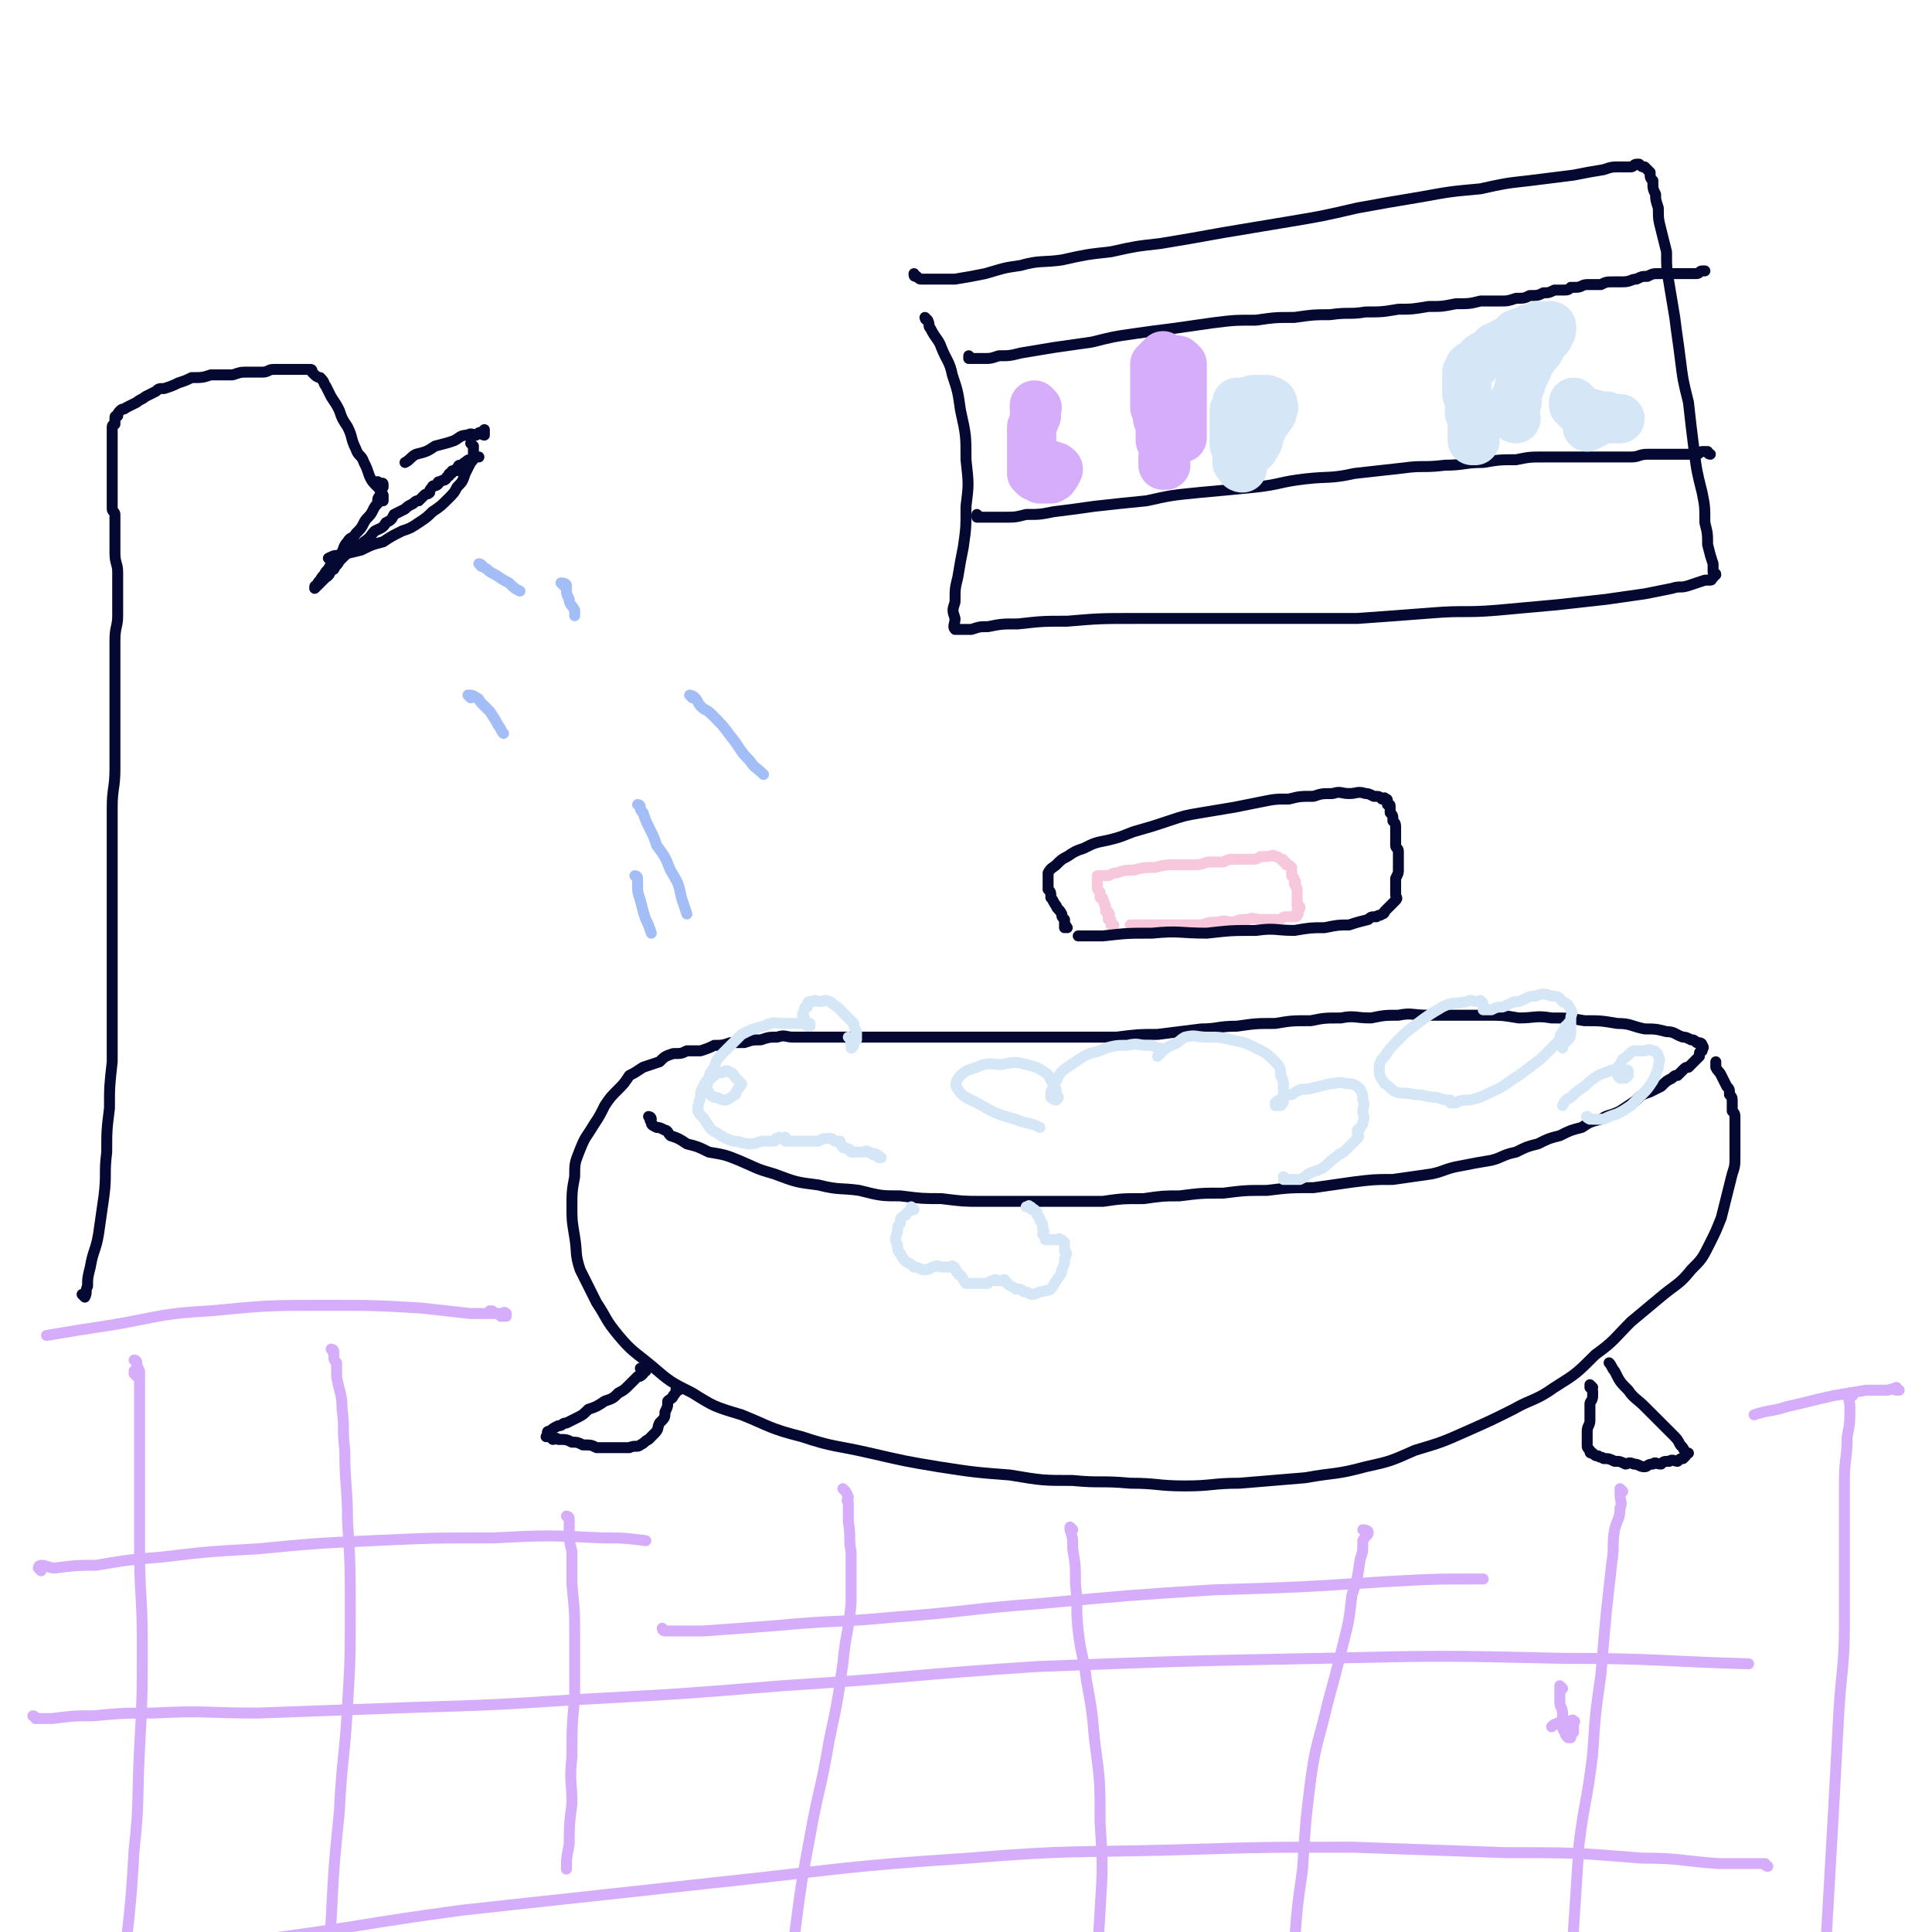
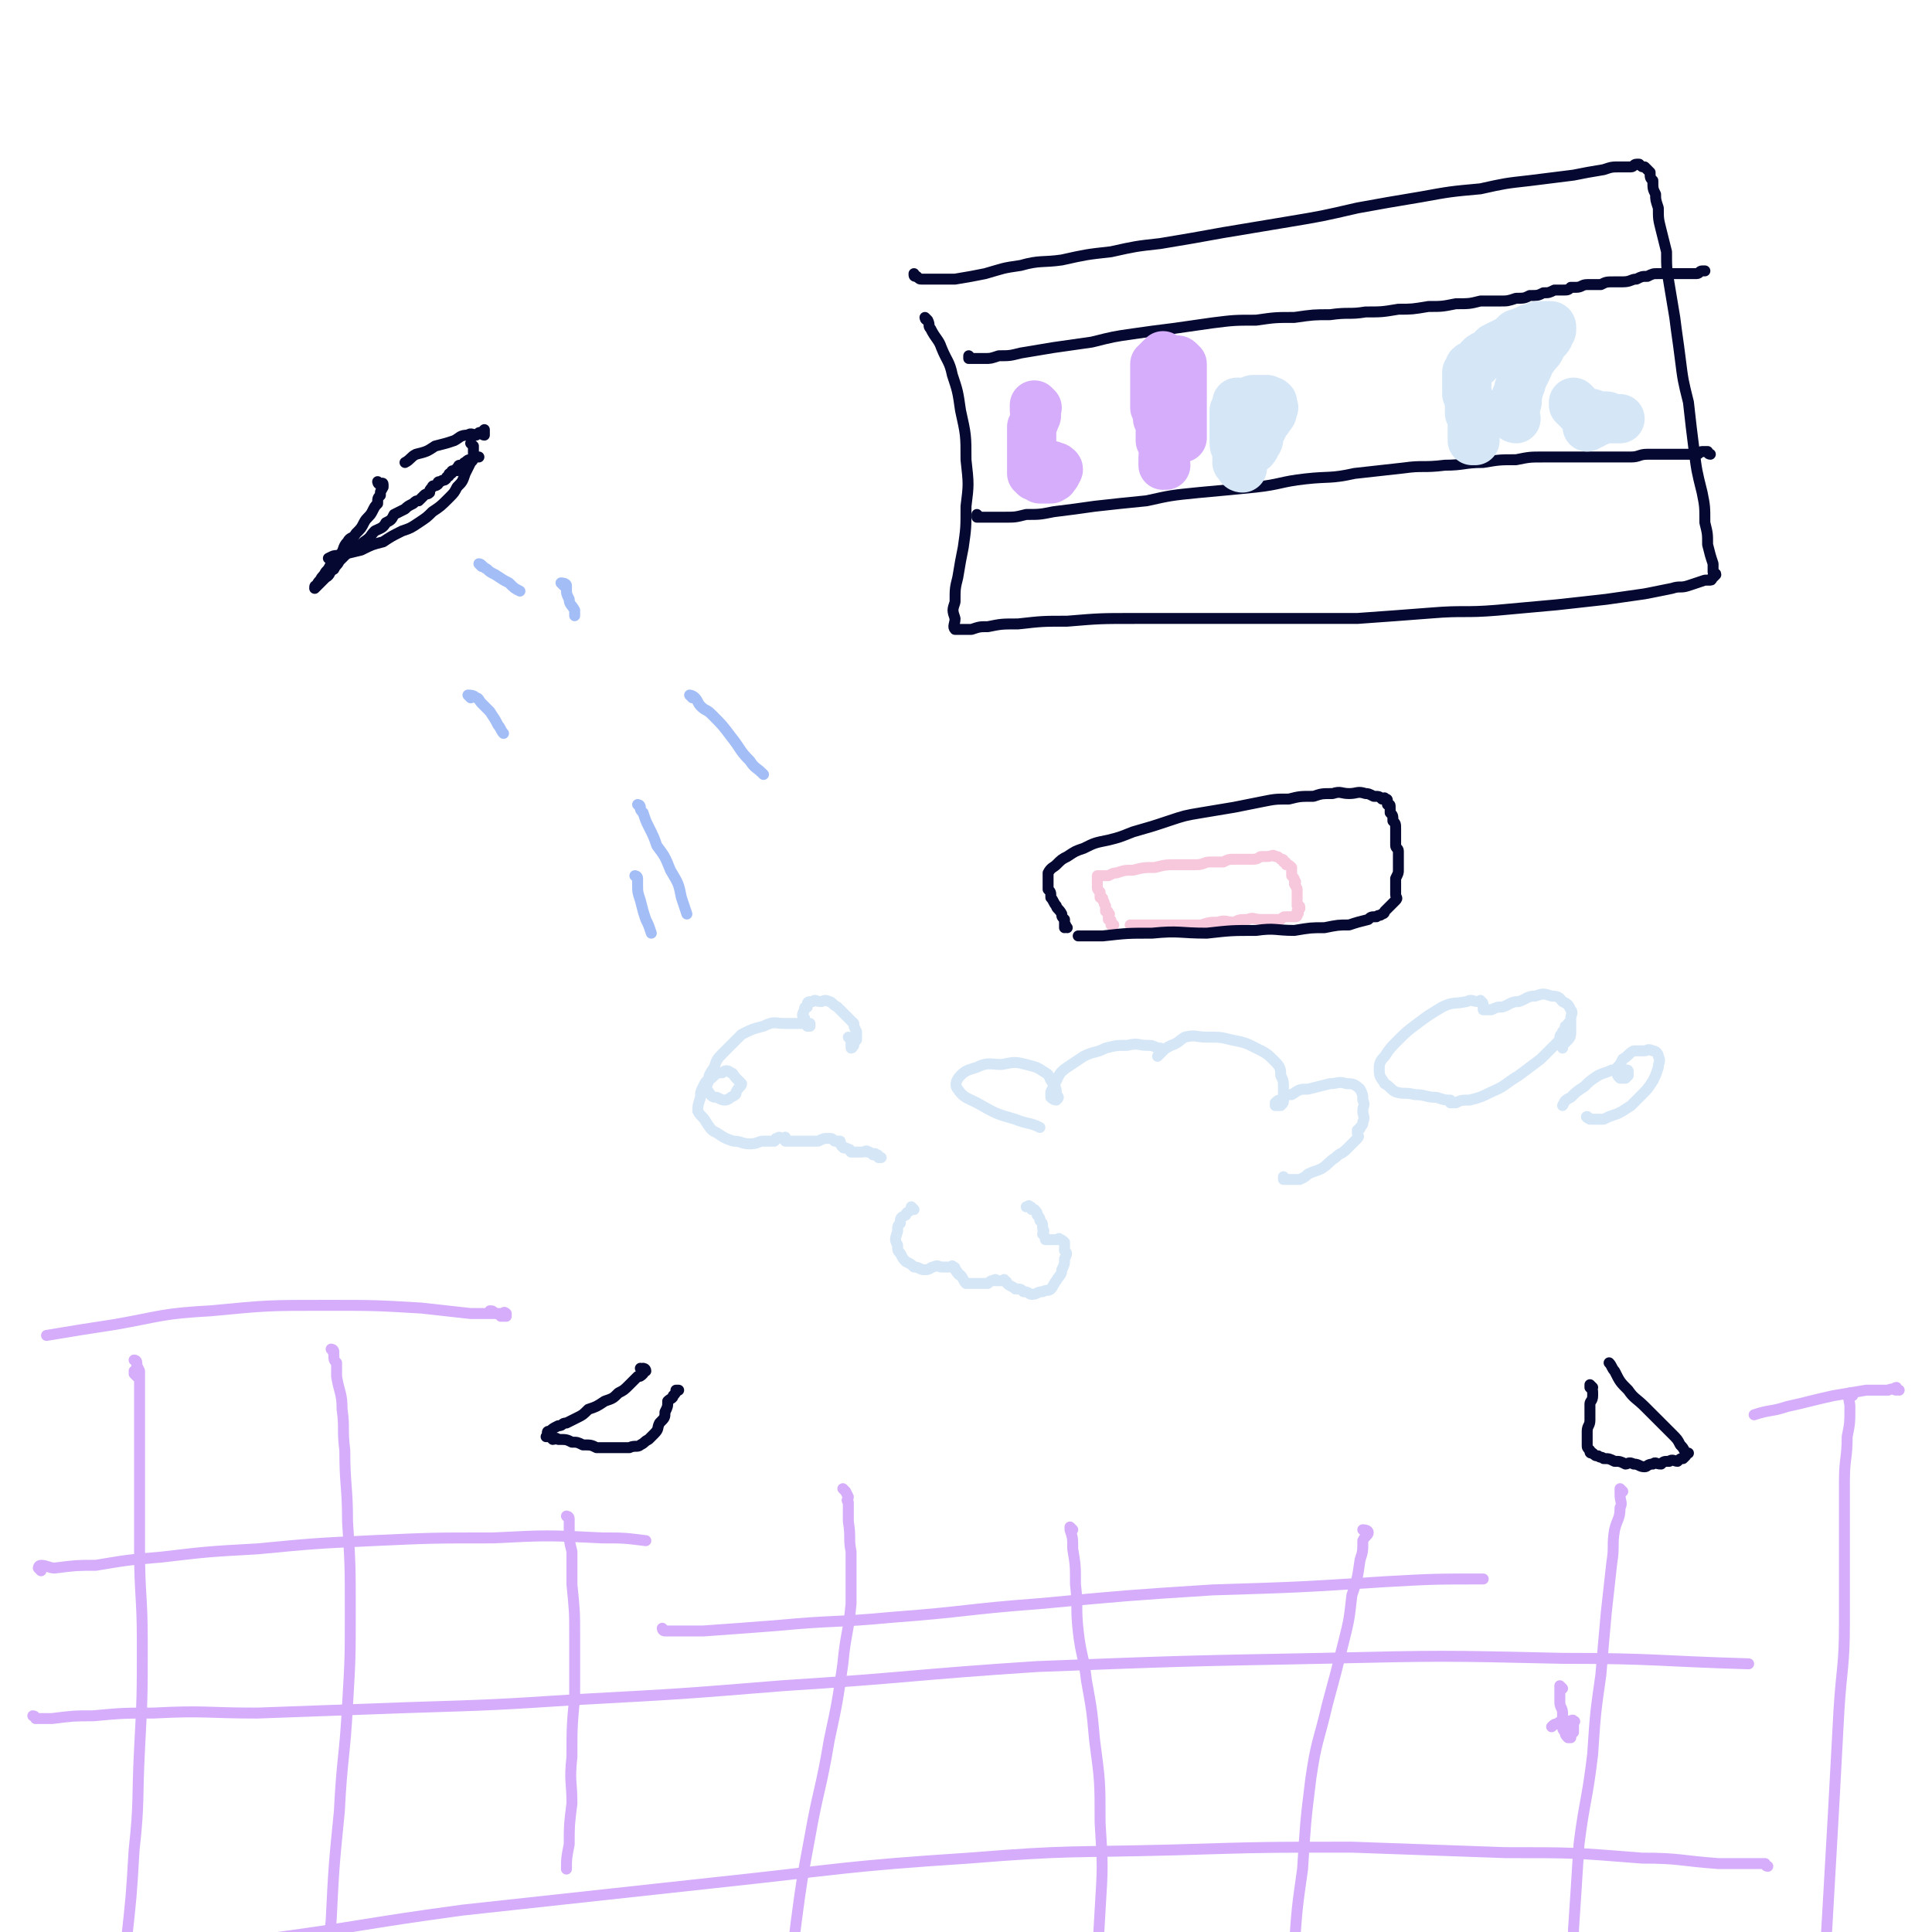
<svg xmlns="http://www.w3.org/2000/svg" viewBox="0 0 706 706" version="1.1">
  <g fill="none" stroke="#050831" stroke-width="4" stroke-linecap="round" stroke-linejoin="round">
-     <path d="M31,474c0,0 0,-1 -1,-1 0,0 1,1 1,1 1,-2 0,-2 1,-4 0,-3 0,-3 1,-7 1,-6 2,-6 3,-12 1,-7 1,-7 2,-14 1,-8 0,-8 1,-16 0,-8 0,-8 1,-16 0,-8 0,-8 1,-17 0,-8 0,-8 0,-17 0,-8 0,-8 0,-17 0,-8 0,-8 0,-16 0,-8 0,-8 0,-15 0,-8 0,-8 0,-15 0,-7 0,-7 0,-13 0,-7 1,-7 1,-14 0,-7 0,-7 0,-13 0,-6 0,-6 0,-12 0,-6 0,-6 0,-13 0,-5 0,-5 0,-9 0,-5 1,-5 1,-9 0,-4 0,-5 0,-9 0,-3 0,-3 0,-7 0,-3 -1,-3 -1,-7 0,-2 0,-2 0,-5 0,-1 0,-1 0,-3 0,-1 0,-1 0,-3 0,0 0,0 0,-1 0,-1 0,-1 0,-2 0,-1 -1,-1 -1,-2 0,-1 0,-1 0,-2 0,-1 0,-1 0,-3 0,-1 0,-1 0,-2 0,-1 0,-1 0,-3 0,-1 0,-1 0,-2 0,-2 0,-2 0,-3 0,-1 0,-1 0,-3 0,-1 0,-1 0,-2 0,-1 0,-1 0,-2 0,-1 0,-1 0,-2 0,-1 0,-1 0,-2 0,-1 0,-1 0,-2 0,0 0,0 0,-1 0,-1 0,-1 0,-1 0,-1 1,-1 1,-1 0,-1 0,-1 0,-1 0,-1 0,-1 0,-1 0,-1 0,-1 1,-1 0,-1 0,-1 1,-2 1,-1 1,0 2,-1 2,-1 2,-1 4,-2 1,-1 2,-1 3,-2 2,-1 2,-1 4,-2 1,-1 1,-1 3,-1 3,-1 3,-1 5,-2 3,-1 3,-1 5,-2 4,0 4,0 7,-1 4,0 4,0 8,0 3,-1 3,-1 5,-1 3,0 3,0 6,0 2,0 2,-1 4,-1 2,0 2,0 4,0 2,0 2,0 3,0 2,0 2,0 3,0 1,0 1,0 1,0 1,0 1,0 1,0 1,0 1,0 1,0 1,0 1,0 1,1 1,1 1,1 1,1 1,1 2,1 2,1 2,2 1,2 2,3 1,2 1,2 2,4 2,3 2,3 3,5 1,3 1,3 3,6 2,4 1,4 3,8 1,3 2,2 3,5 1,2 1,2 2,5 1,2 1,2 3,4 1,1 1,1 2,3 0,1 0,1 0,2 " />
    <path d="M139,177c0,0 -1,-1 -1,-1 0,0 0,1 1,1 0,0 1,-1 1,0 0,0 0,1 0,1 -1,2 -1,1 -1,3 -1,1 -1,1 -1,3 -1,1 -1,1 -2,3 -1,2 -2,2 -3,4 -1,2 -1,2 -3,4 -1,2 -2,1 -3,3 -2,2 -1,3 -3,5 -1,2 -2,1 -3,3 -1,2 -1,2 -2,3 -1,2 -1,1 -2,3 -1,1 -1,1 -1,2 -1,0 -1,0 -1,1 0,0 0,0 0,0 0,0 0,0 0,0 1,-1 1,-1 2,-2 1,-1 1,-1 2,-2 2,-1 1,-2 3,-3 1,-2 1,-1 2,-3 2,-2 2,-2 4,-4 3,-2 3,-1 5,-3 3,-2 2,-2 4,-4 2,-1 3,-1 4,-3 2,-1 2,-1 3,-3 2,-1 2,-1 4,-2 1,-1 1,-1 3,-2 1,-1 1,-1 2,-1 1,-1 1,-1 2,-2 1,-1 1,0 2,-1 0,-1 0,-1 1,-2 0,-1 1,0 2,-1 0,-1 0,-1 1,-1 1,-1 1,0 2,-1 0,0 0,-1 1,-1 0,-1 0,-1 1,-1 0,-1 0,-1 1,-1 0,0 0,0 1,0 0,0 0,-1 0,-1 0,0 0,0 1,0 0,0 -1,-1 0,-1 0,0 1,0 1,0 1,0 0,-1 1,-1 1,-1 1,-1 2,-1 1,-1 1,-1 2,-1 0,0 0,0 1,0 " />
    <path d="M177,159c0,0 -1,-1 -1,-1 0,0 0,1 1,1 0,0 0,0 0,0 0,0 -1,-1 -1,-1 0,0 0,1 1,1 0,0 0,0 0,0 0,0 -1,-1 -1,-1 0,0 1,1 1,1 0,-1 0,-1 0,-2 0,0 0,0 0,0 -1,1 -1,1 -1,1 -1,0 -1,0 -2,1 -1,0 -2,-1 -3,0 -3,0 -3,1 -5,2 -3,1 -3,1 -7,2 -3,2 -3,2 -7,3 -2,1 -2,2 -4,3 " />
    <path d="M173,163c0,0 -1,-1 -1,-1 0,0 1,1 1,1 0,0 0,0 0,0 0,0 0,0 0,1 0,0 0,0 0,0 0,0 0,0 0,1 0,1 0,1 0,1 0,2 0,2 -1,3 -1,2 -1,2 -2,4 -1,3 -1,3 -3,5 -1,2 -1,2 -3,4 -3,3 -3,3 -6,5 -2,2 -2,2 -5,4 -3,2 -3,2 -6,3 -4,2 -4,2 -7,4 -4,1 -4,1 -8,3 -4,1 -4,1 -9,2 -1,0 -1,0 -3,1 " />
-     <path d="M238,409c0,0 -1,-1 -1,-1 0,0 1,0 1,1 0,0 -1,0 0,1 0,1 0,1 2,2 1,0 1,0 3,1 1,0 1,1 2,2 3,1 3,1 6,3 4,1 4,1 8,3 6,1 6,1 11,3 7,3 6,3 13,5 8,3 8,3 16,4 8,2 8,1 15,2 8,2 8,2 15,2 8,1 8,1 15,1 8,1 8,1 15,1 8,0 8,0 16,0 7,0 7,0 14,0 7,0 7,0 14,0 7,-1 7,-1 15,-1 7,-1 7,-1 13,-1 8,-1 8,-1 16,-1 8,-1 8,-1 16,-1 8,-1 9,-1 17,-1 7,-1 7,-1 14,-2 8,-1 8,-1 15,-1 7,-1 7,-1 14,-2 5,-1 5,-2 11,-3 5,-1 5,-1 11,-2 4,-1 4,-2 9,-3 4,-2 4,-2 8,-3 4,-2 4,-2 8,-3 4,-2 4,-2 8,-3 3,-2 3,-2 7,-3 3,-2 3,-1 7,-3 3,-2 3,-2 6,-4 2,-2 2,-2 5,-3 2,-1 2,-1 4,-2 2,-2 2,-2 4,-3 1,-1 1,-1 2,-1 1,-1 1,-1 2,-2 1,-1 1,-1 2,-1 1,-1 1,-1 2,-2 1,-1 1,-1 2,-2 0,0 0,-1 0,-1 0,-1 1,-1 1,-1 0,-1 1,-1 0,-2 0,-1 -1,-1 -2,-1 -1,-1 -1,-1 -2,-1 -2,-1 -2,-1 -3,-1 -3,-1 -3,-2 -6,-2 -4,-1 -4,-1 -8,-1 -5,-1 -5,-2 -10,-2 -6,-1 -6,-1 -12,-1 -6,-1 -6,-1 -12,-1 -6,-1 -6,0 -12,0 -6,-1 -6,-1 -11,-1 -6,0 -6,0 -11,0 -6,0 -6,0 -11,0 -6,0 -6,-1 -11,0 -5,0 -5,0 -10,1 -6,0 -6,-1 -11,0 -6,0 -6,0 -11,1 -7,0 -7,0 -13,1 -7,0 -7,0 -14,1 -7,0 -7,1 -13,1 -8,1 -8,1 -16,2 -7,0 -7,0 -15,1 -7,0 -7,0 -15,0 -7,0 -7,0 -14,0 -6,0 -6,0 -12,0 -5,0 -5,0 -11,0 -5,0 -5,0 -10,0 -5,0 -5,0 -10,0 -4,0 -4,0 -9,0 -4,0 -4,0 -8,0 -4,0 -4,0 -8,0 -3,0 -3,0 -7,0 -3,0 -3,0 -7,0 -3,0 -3,0 -7,0 -3,0 -3,-1 -6,0 -3,0 -3,0 -6,1 -3,0 -3,0 -6,1 -3,0 -3,0 -5,0 -3,1 -3,1 -6,1 -2,1 -2,1 -5,2 -2,0 -2,0 -5,0 -2,1 -2,1 -5,1 -3,1 -3,1 -5,3 -3,1 -3,1 -6,2 -3,2 -3,2 -5,3 -2,3 -2,3 -4,5 -3,3 -3,3 -5,6 -2,4 -2,4 -4,7 -3,5 -3,4 -5,9 -2,5 -2,5 -2,10 -1,5 -1,6 -1,11 0,5 0,5 1,11 1,6 0,6 2,12 3,6 3,6 6,12 4,6 3,6 8,12 5,6 6,6 12,11 7,6 7,6 15,10 8,5 8,5 18,8 10,4 10,5 22,8 12,4 12,3 25,6 13,3 13,3 25,5 13,2 13,2 26,3 12,2 12,2 23,2 10,1 10,0 21,1 10,0 10,1 20,1 10,0 10,-1 20,-1 12,-1 12,-1 24,-2 11,-2 11,-1 22,-4 9,-2 9,-2 18,-6 10,-3 10,-3 19,-7 9,-4 9,-4 17,-8 7,-4 8,-3 15,-8 8,-5 8,-5 15,-12 7,-5 7,-6 13,-12 6,-5 6,-5 12,-10 5,-4 6,-4 10,-9 4,-4 4,-4 7,-10 2,-4 2,-4 4,-9 1,-4 1,-4 2,-8 1,-4 1,-4 2,-8 1,-3 1,-3 1,-7 0,-3 0,-3 0,-6 0,-2 0,-2 0,-4 0,-2 0,-2 0,-3 0,-2 0,-2 -1,-3 0,-1 0,-2 0,-3 0,-2 0,-2 -1,-3 0,-2 0,-2 -1,-3 -1,-2 -1,-2 -2,-4 -1,-2 -1,-1 -2,-3 0,-1 0,-1 0,-2 " />
    <path d="M235,501c0,0 -1,-1 -1,-1 0,0 1,0 2,1 0,0 0,0 0,0 0,0 -1,-1 -1,-1 0,0 1,0 1,1 -1,0 -1,0 -1,1 -1,1 -1,1 -2,1 -2,2 -2,2 -3,3 -2,2 -2,2 -4,3 -2,2 -2,2 -5,3 -3,2 -3,2 -6,3 -2,2 -2,2 -4,3 -2,1 -2,1 -4,2 -2,0 -1,1 -3,1 -2,1 -2,1 -3,2 -1,0 -1,0 -1,1 0,0 0,1 0,1 0,0 -1,0 0,0 0,-1 0,-1 1,0 0,0 0,0 1,1 1,0 1,-1 2,0 3,0 3,0 5,1 2,0 2,0 4,1 3,0 3,0 5,1 2,0 2,0 4,0 2,0 2,0 4,0 2,0 2,0 4,0 2,-1 3,0 4,-1 2,-1 1,-1 3,-2 1,-1 1,-1 2,-2 2,-2 1,-2 2,-4 2,-2 2,-2 2,-4 1,-2 1,-2 1,-4 1,-1 2,-1 2,-2 1,-1 1,-1 1,-2 1,0 1,0 1,0 " />
    <path d="M582,507c0,0 -1,-1 -1,-1 0,0 0,0 0,1 0,0 0,0 0,0 0,0 0,0 0,0 1,1 1,1 1,2 0,0 0,1 0,1 0,2 -1,2 -1,3 0,2 0,2 0,3 0,2 0,2 0,3 0,2 -1,2 -1,4 0,2 0,2 0,3 0,1 0,1 0,2 0,1 0,1 1,2 0,1 0,1 1,1 1,1 1,1 2,1 1,1 1,0 2,1 2,0 2,0 4,1 2,0 2,0 4,1 1,0 1,-1 3,0 2,0 2,1 4,1 1,0 1,-1 3,-1 1,-1 1,0 3,0 1,-1 1,-1 3,-1 1,-1 2,0 3,0 1,-1 1,-1 2,-1 1,-1 1,-1 1,-1 0,-1 1,-1 1,-1 0,0 -1,0 -1,0 -1,-2 -1,-2 -2,-3 -1,-2 -1,-2 -3,-4 -2,-2 -2,-2 -4,-4 -3,-3 -3,-3 -6,-6 -3,-3 -4,-3 -6,-6 -3,-3 -3,-3 -5,-7 -1,-1 -1,-2 -2,-3 " />
  </g>
  <g fill="none" stroke="#D5E6F7" stroke-width="4" stroke-linecap="round" stroke-linejoin="round">
    <path d="M311,380c0,0 -1,-1 -1,-1 0,0 0,0 1,1 0,0 0,0 0,1 0,0 0,0 0,1 0,0 0,0 0,0 0,0 0,1 0,1 1,0 0,-1 1,-1 0,-1 0,-1 0,-1 1,-1 1,-1 1,-1 0,-2 0,-2 0,-3 -1,-2 -1,-2 -1,-3 -2,-2 -2,-2 -3,-3 -2,-2 -2,-2 -3,-3 -2,-1 -2,-2 -3,-2 -2,-1 -2,0 -3,0 -2,0 -2,-1 -3,0 -2,0 -2,0 -2,2 -1,0 -1,0 -1,1 -1,2 -1,2 0,3 0,1 0,1 1,2 0,0 -1,0 0,1 0,0 0,0 1,0 0,0 0,-1 0,-1 -2,0 -2,0 -4,0 -3,0 -3,0 -5,0 -4,0 -4,-1 -8,1 -4,1 -4,1 -8,3 -3,3 -3,3 -6,6 -3,3 -3,3 -4,6 -2,3 -2,3 -2,5 -1,2 -1,3 0,4 1,2 2,2 3,2 2,1 2,1 3,1 1,0 2,-1 2,-1 2,-1 2,-1 2,-2 1,-2 2,-2 2,-3 -1,-1 -1,-1 -2,-2 -1,-1 -1,-2 -2,-2 -1,-1 -2,-1 -3,0 -2,0 -2,0 -4,2 -2,1 -2,1 -3,3 -1,2 -1,2 -1,4 -1,3 -1,3 -1,5 1,2 2,2 3,4 2,3 2,3 4,4 3,2 3,2 6,3 3,0 3,1 6,1 3,0 3,-1 5,-1 2,0 2,0 4,0 1,-1 0,-1 1,-1 1,-1 1,0 2,0 1,0 1,-1 1,0 0,0 -1,0 0,1 0,0 1,0 1,0 2,0 2,0 3,0 2,0 2,0 4,0 2,0 2,0 4,0 2,-1 2,-1 4,-1 1,0 1,0 2,1 1,0 1,0 2,0 0,1 0,0 0,1 1,0 0,1 1,1 0,1 1,0 2,1 1,0 0,0 1,1 1,0 1,0 2,0 1,0 1,0 2,0 1,0 2,-1 2,0 1,0 1,0 2,1 0,0 1,-1 1,0 1,0 1,0 1,1 0,0 0,0 1,0 " />
    <path d="M334,442c0,0 -1,-1 -1,-1 0,0 0,0 1,1 0,0 0,0 0,0 -1,0 -1,0 -1,0 -1,1 -2,1 -2,2 -2,1 -2,1 -2,3 -1,1 -1,1 -1,3 -1,3 -1,3 0,5 0,2 0,2 1,3 1,2 1,2 2,3 2,1 2,1 3,2 2,0 2,1 4,1 2,0 2,-1 3,-1 2,-1 2,0 3,0 2,0 2,0 3,0 1,0 1,-1 1,0 1,0 1,0 1,1 1,0 0,1 1,1 0,1 1,1 1,1 1,1 1,2 2,3 1,0 1,0 2,0 1,0 1,0 2,0 1,0 1,0 2,0 1,0 1,0 2,0 1,-1 1,-1 2,-1 1,-1 1,0 1,0 1,0 1,0 2,0 1,0 1,-1 1,0 1,0 1,1 1,1 1,1 2,1 3,2 2,0 2,0 3,1 2,0 2,1 3,1 2,0 2,-1 4,-1 2,-1 2,0 3,-1 1,-1 1,-2 2,-3 1,-2 2,-2 2,-4 1,-2 1,-2 1,-4 1,-2 1,-2 0,-3 0,-2 0,-2 0,-3 -1,-1 -1,-1 -2,-1 0,-1 0,0 -1,0 -1,0 -1,0 -2,0 -1,0 -1,0 -1,0 0,0 0,0 -1,0 0,0 0,0 0,0 0,-1 0,-1 -1,-2 0,-1 1,-1 0,-2 0,-2 0,-2 -1,-3 0,-1 0,-1 -1,-2 0,-1 0,-1 -1,-2 0,0 0,0 -1,0 0,-1 0,-1 -1,-1 0,-1 0,0 -1,0 " />
    <path d="M470,431c0,0 -1,-1 -1,-1 0,0 0,0 0,1 0,0 0,0 0,0 1,0 1,0 1,0 1,0 1,0 2,0 2,0 2,0 3,0 2,-1 2,-1 3,-2 2,-1 3,-1 5,-2 3,-2 2,-2 5,-4 2,-2 2,-1 4,-3 2,-2 2,-2 3,-3 1,-1 1,-1 1,-1 1,-1 0,-1 0,-2 0,0 0,0 0,-1 1,-1 1,0 1,-1 1,-1 1,-1 1,-2 1,-2 0,-2 0,-4 0,-2 1,-2 0,-4 0,-2 0,-2 -1,-4 -2,-2 -3,-2 -5,-2 -3,-1 -3,0 -6,0 -4,1 -4,1 -8,2 -3,0 -3,0 -6,2 -2,0 -2,0 -4,2 -1,0 -1,0 -2,1 0,1 0,1 0,1 1,0 1,0 2,0 1,-1 1,-1 1,-2 0,-2 0,-2 0,-4 0,-3 0,-3 -1,-5 0,-2 0,-3 -2,-5 -3,-3 -3,-3 -7,-5 -4,-2 -4,-2 -9,-3 -4,-1 -4,-1 -9,-1 -4,0 -4,-1 -8,0 -2,1 -2,2 -5,3 -2,1 -2,1 -3,2 -1,1 -1,1 -2,2 0,0 0,0 0,0 1,-1 1,-1 1,-1 1,-1 1,-1 0,-2 0,0 -1,0 -1,0 -2,-1 -2,-1 -4,-1 -3,0 -3,-1 -7,0 -4,0 -4,0 -8,1 -4,2 -4,1 -8,3 -3,2 -3,2 -6,4 -3,2 -3,3 -4,5 -1,2 -1,2 -2,4 0,1 0,2 0,2 1,1 2,1 2,1 1,-1 1,-1 0,-2 0,-2 0,-2 -1,-4 -2,-2 -1,-3 -3,-4 -3,-2 -3,-2 -7,-3 -4,-1 -4,-1 -9,0 -4,0 -5,-1 -9,1 -3,1 -4,1 -6,3 -2,2 -2,4 -1,5 2,3 3,3 7,5 7,4 7,4 14,6 5,2 5,1 9,3 " />
    <path d="M531,403c0,0 -1,-1 -1,-1 0,0 0,1 0,1 1,0 1,0 2,0 2,-1 2,-1 5,-1 4,-1 4,-1 8,-3 5,-2 5,-3 10,-6 4,-3 4,-3 8,-6 3,-3 3,-3 6,-6 2,-2 2,-2 4,-4 1,-1 1,-2 1,-3 0,-1 0,-1 -1,0 0,0 0,1 -1,1 0,1 0,1 -1,2 0,1 -1,1 -1,2 0,1 0,2 0,2 0,1 1,1 1,2 0,0 0,-1 0,-1 1,-1 1,-1 2,-2 1,-1 1,-2 1,-3 0,-2 0,-2 0,-5 0,-1 1,-2 0,-3 -1,-2 -1,-2 -3,-3 -1,-1 -1,-2 -4,-2 -3,-1 -3,-1 -6,0 -3,0 -3,1 -6,2 -3,0 -3,1 -6,2 -2,0 -2,0 -4,1 -1,0 -1,0 -2,0 0,0 -1,0 -1,0 0,-1 0,-1 0,-1 0,-1 0,-2 -1,-2 0,-1 0,0 -1,0 -2,0 -2,-1 -4,0 -5,1 -5,0 -9,2 -5,3 -5,3 -9,6 -4,3 -4,3 -7,6 -3,3 -3,3 -5,6 -2,2 -2,3 -2,5 0,3 1,3 2,5 2,1 2,2 4,3 3,1 3,0 7,1 4,0 4,1 8,1 3,1 3,1 5,1 " />
    <path d="M581,409c0,0 -2,-1 -1,-1 0,0 1,1 2,1 1,0 1,0 2,0 1,0 1,0 2,0 2,-1 2,-1 5,-2 2,-1 2,-1 5,-3 2,-2 2,-2 4,-4 2,-2 2,-2 4,-5 1,-2 1,-2 2,-5 0,-2 1,-2 0,-4 0,-1 -1,-2 -2,-2 -2,-1 -2,0 -3,0 -2,0 -3,0 -4,0 -2,1 -2,2 -4,3 -1,2 -1,2 -2,3 0,1 0,1 0,2 0,1 0,1 1,2 1,0 1,0 2,0 1,-1 1,-1 1,-1 0,-1 0,-1 0,-1 0,-1 0,-1 -1,-1 0,0 0,0 -1,0 -2,0 -2,0 -4,0 -2,1 -3,1 -5,2 -3,2 -3,2 -5,4 -3,2 -3,2 -5,4 -2,1 -2,1 -3,3 " />
  </g>
  <g fill="none" stroke="#A3BDF7" stroke-width="4" stroke-linecap="round" stroke-linejoin="round">
    <path d="M172,255c0,0 -1,-1 -1,-1 1,0 2,0 3,1 1,0 1,1 2,2 1,1 1,1 3,3 2,3 2,3 3,5 1,1 1,2 2,3 " />
    <path d="M206,214c0,0 -1,-1 -1,-1 0,0 2,0 2,1 0,0 0,0 0,1 0,0 0,0 0,0 0,2 0,2 1,4 0,2 1,2 2,4 0,1 0,1 0,2 " />
    <path d="M176,207c0,0 -1,-1 -1,-1 1,0 1,1 3,2 1,1 1,1 3,2 3,2 3,2 5,3 2,2 2,2 4,3 " />
    <path d="M234,295c0,0 -1,-1 -1,-1 0,0 1,0 1,1 0,1 0,1 1,2 1,3 1,3 2,5 2,4 2,4 3,7 3,4 3,4 5,9 3,5 3,5 4,10 1,3 1,3 2,6 " />
    <path d="M253,255c0,0 -1,-1 -1,-1 0,0 1,0 2,1 1,1 1,2 2,3 2,2 2,1 4,3 4,4 4,4 7,8 4,5 3,5 7,9 2,3 2,2 5,5 " />
    <path d="M233,321c0,0 -1,-1 -1,-1 0,0 1,0 1,1 0,1 0,1 0,2 0,3 0,3 1,6 1,4 1,4 2,7 1,2 1,2 2,5 " />
  </g>
  <g fill="none" stroke="#F7C8DC" stroke-width="4" stroke-linecap="round" stroke-linejoin="round">
    <path d="M407,338c0,0 -1,-1 -1,-1 0,0 0,1 0,1 1,0 0,-1 0,-1 0,0 0,0 0,0 0,-1 0,-1 -1,-1 0,-1 0,-1 0,-1 0,-1 1,-1 0,-1 0,-1 0,-1 -1,-1 0,-1 0,-1 0,-2 -1,-1 0,-1 -1,-2 0,-1 0,-1 -1,-1 0,-1 0,-1 0,-2 -1,-1 -1,-1 -1,-2 0,-1 0,-1 0,-1 0,-1 0,-1 0,-1 0,-1 0,-1 0,-2 1,0 1,0 1,0 2,0 2,0 3,0 2,-1 2,-1 3,-1 3,-1 3,-1 6,-1 4,-1 4,-1 8,-1 4,-1 4,-1 8,-1 4,0 4,0 7,0 3,0 3,-1 5,-1 3,0 3,0 5,0 2,-1 2,-1 4,-1 2,0 2,0 3,0 2,0 2,0 4,0 2,0 2,-1 3,-1 1,0 1,0 2,0 2,0 2,-1 3,0 1,0 1,0 2,1 1,0 1,0 1,1 1,0 1,0 1,1 1,0 1,0 2,1 0,0 0,0 0,1 0,0 0,0 0,1 0,0 0,0 0,1 1,1 1,1 1,2 1,0 0,1 0,1 1,2 1,1 1,3 0,0 0,0 0,1 0,1 0,1 0,2 0,0 0,0 0,1 0,1 0,1 0,1 1,0 1,0 1,1 0,0 0,0 -1,1 0,0 1,1 0,1 0,1 0,1 -1,1 -1,0 -1,0 -1,0 -1,0 -1,0 -2,0 -1,0 -1,0 -2,1 0,0 -1,0 -2,0 -1,0 -1,0 -1,0 -2,0 -2,0 -4,0 -3,0 -3,-1 -5,0 -3,0 -3,0 -5,1 -3,0 -3,-1 -6,0 -3,0 -3,0 -6,1 -3,0 -3,0 -5,0 -2,0 -2,0 -4,0 -3,0 -3,0 -5,0 -2,0 -2,0 -3,0 -2,0 -2,0 -4,0 -2,0 -2,0 -3,0 -1,0 -1,0 -2,0 " />
  </g>
  <g fill="none" stroke="#050831" stroke-width="4" stroke-linecap="round" stroke-linejoin="round">
    <path d="M390,339c0,0 -1,-1 -1,-1 0,0 0,0 0,1 0,0 0,0 0,0 0,-1 1,-1 0,-1 0,-1 0,-1 0,-2 -1,-1 -1,-1 -1,-2 -1,-2 -2,-2 -2,-3 -1,-1 -1,-2 -2,-3 0,-2 0,-2 -1,-3 0,-2 0,-2 0,-3 0,-2 0,-2 0,-3 1,-2 2,-2 3,-3 2,-2 2,-2 4,-3 3,-2 3,-2 6,-3 4,-2 4,-2 9,-3 4,-1 4,-1 9,-3 7,-2 7,-2 13,-4 6,-2 6,-2 12,-3 6,-1 6,-1 12,-2 5,-1 5,-1 10,-2 5,-1 5,-1 10,-1 4,-1 4,-1 9,-1 3,-1 3,-1 7,-1 3,-1 3,0 6,0 3,0 3,-1 6,0 1,0 1,0 3,1 2,0 2,0 3,1 1,0 1,-1 1,0 1,0 1,0 1,1 0,0 0,0 0,1 1,0 1,0 1,1 0,1 0,1 0,2 1,1 1,1 1,3 1,1 1,1 1,3 0,1 0,1 0,2 0,2 0,2 0,4 0,1 1,1 1,2 0,2 0,2 0,3 0,2 0,2 0,4 0,1 0,1 -1,3 0,1 0,1 0,3 0,1 0,1 0,3 0,1 1,1 0,2 0,0 0,0 -1,1 0,0 0,0 -1,1 0,0 0,0 -1,1 0,0 0,0 -1,1 0,0 0,1 -1,1 -1,1 -1,0 -2,1 -2,0 -2,0 -3,1 -4,1 -4,1 -7,2 -4,0 -4,0 -9,1 -5,0 -5,0 -11,1 -7,0 -7,-1 -14,0 -9,0 -9,0 -18,1 -10,0 -10,-1 -20,0 -9,0 -9,0 -18,1 -4,0 -4,0 -9,0 " />
    <path d="M339,117c0,0 -1,-1 -1,-1 0,0 0,1 1,1 1,2 0,2 1,3 2,4 3,4 4,7 2,5 3,5 4,10 2,6 2,6 3,13 2,9 2,9 2,18 1,9 1,9 0,17 0,8 0,8 -1,15 -1,5 -1,5 -2,11 -1,4 -1,4 -1,9 -1,3 -1,3 0,6 0,2 -1,3 0,4 1,0 2,0 3,0 2,0 2,0 3,0 3,-1 3,-1 6,-1 5,-1 5,-1 11,-1 9,-1 9,-1 18,-1 12,-1 12,-1 25,-1 13,0 13,0 27,0 13,0 13,0 27,0 14,0 14,0 27,0 14,-1 14,-1 27,-2 12,-1 12,0 24,-1 11,-1 11,-1 22,-2 9,-1 9,-1 18,-2 7,-1 7,-1 14,-2 5,-1 5,-1 10,-2 3,-1 3,0 6,-1 3,-1 3,-1 6,-2 1,0 1,0 2,0 1,0 0,-1 1,-1 0,0 0,0 0,0 1,-1 1,-1 1,-1 0,-1 -1,0 -1,-1 0,-1 0,-2 0,-3 -1,-3 -1,-3 -2,-7 0,-4 0,-4 -1,-8 0,-6 0,-6 -1,-11 -2,-8 -2,-8 -3,-16 -1,-8 -1,-8 -2,-17 -2,-8 -2,-8 -3,-16 -1,-8 -1,-7 -2,-15 -1,-6 -1,-6 -2,-12 -1,-6 -1,-6 -1,-12 -1,-4 -1,-4 -2,-8 -1,-4 -1,-4 -1,-8 -1,-3 -1,-3 -1,-5 -1,-2 -1,-2 -1,-5 -1,-1 -1,-1 -1,-3 -1,-1 -1,-1 -2,-2 -1,0 -1,0 -2,-1 0,0 0,0 -1,0 -1,0 -1,1 -2,1 -2,0 -2,0 -4,0 -3,0 -3,0 -6,1 -6,1 -6,1 -11,2 -8,1 -8,1 -16,2 -9,1 -9,1 -18,3 -11,1 -11,1 -22,3 -12,2 -12,2 -23,4 -13,3 -13,3 -25,5 -12,2 -12,2 -24,4 -11,2 -11,2 -23,4 -9,1 -9,1 -18,3 -9,1 -9,1 -18,3 -7,1 -8,0 -15,2 -7,1 -6,1 -13,3 -5,1 -5,1 -11,2 -3,0 -3,0 -7,0 -2,0 -2,0 -5,0 -1,0 -1,0 -2,-1 -1,0 -1,0 -1,-1 " />
    <path d="M355,131c0,0 -1,-1 -1,-1 0,0 0,1 0,1 1,0 1,0 1,0 2,0 2,0 3,0 1,0 1,0 2,0 2,0 2,0 5,-1 4,0 4,0 8,-1 6,-1 6,-1 12,-2 7,-1 7,-1 14,-2 8,-2 8,-2 15,-3 7,-1 7,-1 15,-2 7,-1 7,-1 14,-2 8,-1 8,-1 16,-1 7,-1 7,-1 14,-1 7,-1 7,-1 13,-1 7,-1 7,0 13,-1 6,0 6,0 12,-1 5,0 5,0 11,-1 5,0 5,0 10,-1 5,0 5,0 9,-1 4,0 4,0 7,0 3,0 3,0 6,-1 3,0 3,0 5,-1 3,0 3,0 5,-1 2,0 2,0 4,-1 2,0 2,0 3,0 2,0 2,0 3,-1 1,0 1,0 2,0 2,0 2,-1 4,-1 3,0 3,0 5,0 2,-1 2,-1 5,-1 1,0 1,0 3,0 3,0 3,-1 5,-1 2,-1 2,-1 4,-1 2,-1 2,-1 4,-1 1,0 1,0 3,0 1,0 1,0 3,0 1,0 1,0 3,0 1,0 1,0 2,0 1,0 2,0 3,0 1,0 1,-1 2,-1 0,0 0,0 1,0 " />
    <path d="M358,189c0,0 -1,-1 -1,-1 0,0 0,1 0,1 1,0 1,0 2,0 1,0 1,0 1,0 1,0 1,0 2,0 2,0 2,0 5,0 4,0 4,0 8,-1 5,0 5,0 10,-1 8,-1 8,-1 15,-2 9,-1 9,-1 19,-2 9,-2 9,-2 19,-3 11,-1 11,-1 21,-2 9,-1 9,-2 18,-3 9,-1 9,0 18,-2 9,-1 9,-1 18,-2 7,-1 7,0 15,-1 7,0 7,-1 14,-1 6,-1 6,-1 12,-1 5,-1 5,-1 10,-1 4,0 4,0 8,0 4,0 4,0 8,0 4,0 4,0 8,0 4,0 4,0 8,0 3,0 3,-1 6,-1 2,0 2,0 4,0 2,0 2,0 4,0 2,0 2,0 3,0 1,0 1,0 2,0 1,0 1,0 2,0 0,0 0,0 1,0 1,0 1,0 2,0 1,0 1,-1 2,-1 1,0 1,0 2,0 0,0 0,1 1,1 " />
  </g>
  <g fill="none" stroke="#D5ADFB" stroke-width="18" stroke-linecap="round" stroke-linejoin="round">
    <path d="M379,149c0,0 -1,-1 -1,-1 0,0 0,1 0,1 0,0 0,0 0,0 0,0 0,0 0,0 0,0 0,1 0,1 1,2 1,2 0,3 0,1 0,1 -1,3 0,2 0,2 0,3 0,2 0,2 0,3 0,2 0,2 0,3 0,1 0,1 0,2 0,2 0,2 0,3 0,1 0,1 0,2 0,0 0,0 0,1 0,0 0,0 0,0 0,0 0,0 0,0 1,0 1,-1 1,-1 1,0 1,0 1,0 0,-1 0,-1 0,-1 1,-1 1,-1 1,-1 1,0 1,0 1,0 1,0 1,0 2,0 1,0 1,0 1,0 1,0 0,1 1,1 0,0 1,-1 1,0 1,0 1,1 0,1 0,1 0,0 0,1 -1,0 0,1 -1,1 0,1 0,0 -1,0 0,0 0,1 0,1 -1,0 -1,0 -1,0 -1,0 -1,0 -2,0 0,0 0,0 -1,0 0,0 0,-1 -1,-1 0,0 0,0 -1,0 " />
    <path d="M426,170c0,0 -1,-1 -1,-1 0,0 0,1 0,1 1,-1 0,-1 0,-2 0,0 0,0 0,-1 0,-2 1,-2 0,-3 0,-2 0,-2 -1,-3 0,-2 0,-2 0,-4 0,-2 0,-2 -1,-4 0,-2 0,-2 -1,-4 0,-2 0,-2 0,-4 0,-2 0,-2 0,-3 0,-2 0,-2 0,-3 0,-2 0,-2 0,-3 0,-1 0,-2 0,-3 1,0 1,0 1,-1 1,0 1,0 1,-1 1,0 1,-1 1,-1 0,0 0,1 0,1 1,0 1,0 2,0 0,0 0,1 1,1 0,0 0,0 1,0 1,0 1,-1 2,0 0,0 0,0 1,1 0,0 0,0 0,1 0,0 0,0 0,1 0,1 0,1 0,1 0,2 0,2 0,3 0,1 0,1 0,3 0,4 0,4 0,8 0,2 0,2 0,4 0,2 0,2 0,4 0,1 0,1 0,2 " />
  </g>
  <g fill="none" stroke="#D5E6F7" stroke-width="18" stroke-linecap="round" stroke-linejoin="round">
    <path d="M454,171c0,0 -1,0 -1,-1 0,0 0,0 0,0 0,-1 0,-1 -1,-1 0,-1 1,-1 0,-2 0,-1 0,-1 0,-3 -1,-1 -1,-1 -1,-3 0,-2 0,-2 0,-4 0,-1 0,-1 0,-3 0,-1 0,-1 0,-2 0,-1 0,-1 0,-2 1,-1 1,-1 1,-2 0,0 0,-1 0,-1 1,0 1,0 2,0 1,0 1,0 2,0 1,0 1,-1 2,-1 1,0 1,0 3,0 1,0 1,0 2,0 1,1 1,0 2,1 0,0 0,1 0,1 0,1 1,1 0,1 0,2 0,2 -1,3 -1,2 -1,1 -2,3 -1,2 -1,2 -2,4 0,2 0,2 -1,3 0,1 -1,2 -1,2 " />
    <path d="M539,161c0,0 -1,-1 -1,-1 0,0 0,1 0,1 0,0 0,-1 0,-1 0,0 0,0 0,0 0,-1 0,-1 0,-3 0,-1 0,-1 0,-2 0,-2 0,-2 -1,-4 0,-2 0,-2 0,-4 0,-1 0,-1 -1,-3 0,-1 0,-1 0,-3 0,-1 0,-1 0,-3 0,-1 0,-1 0,-2 1,-1 1,-1 1,-2 1,-1 1,0 2,-1 2,-1 1,-2 3,-3 2,-1 2,-1 4,-3 2,-1 2,-1 4,-2 2,-1 2,-1 4,-3 3,-1 3,-1 5,-2 1,0 1,0 3,-1 1,0 1,0 3,0 1,0 1,0 1,0 1,0 1,0 1,1 0,1 0,1 -1,2 0,1 0,1 -1,2 -1,1 -1,1 -2,3 -1,2 -1,1 -3,4 -1,1 -1,2 -2,4 -1,2 -1,2 -2,4 0,1 0,1 -1,3 0,1 0,1 -1,3 0,1 1,1 0,3 0,1 0,1 -1,1 0,1 0,1 0,2 0,1 0,1 0,1 0,1 1,1 1,1 " />
    <path d="M576,148c0,0 -1,-1 -1,-1 0,0 0,1 0,1 1,0 1,0 1,1 0,0 0,0 0,0 1,0 1,0 1,1 1,0 1,0 2,1 1,0 1,0 2,0 2,0 1,1 3,1 1,0 1,0 2,0 2,0 1,0 3,1 0,0 1,0 1,0 1,0 1,0 2,0 0,0 0,0 0,0 0,0 0,0 0,0 -1,0 -1,0 -2,0 0,0 0,0 -1,0 -1,0 -1,0 -2,0 -2,0 -2,0 -3,1 -1,0 -1,0 -2,1 -1,0 -1,0 -2,1 " />
  </g>
  <g fill="none" stroke="#D5ADFB" stroke-width="4" stroke-linecap="round" stroke-linejoin="round">
    <path d="M180,480c0,0 -1,-1 -1,-1 1,0 1,0 2,1 1,0 1,0 2,0 0,0 0,0 1,0 0,0 0,-1 1,0 0,0 0,0 0,1 0,0 0,0 0,0 -1,0 -1,0 -2,0 -1,-1 -1,-1 -3,-1 -4,0 -4,0 -8,0 -9,-1 -9,-1 -18,-2 -17,-1 -17,-1 -35,-1 -21,0 -21,0 -42,2 -18,1 -18,2 -35,5 -13,2 -13,2 -25,4 " />
    <path d="M13,628c0,0 0,-1 -1,-1 0,0 1,0 1,1 3,0 3,0 6,0 8,-1 8,-1 15,-1 11,-1 11,-1 22,-1 19,-1 19,0 38,0 27,-1 27,-1 55,-2 32,-1 32,-1 63,-3 37,-2 37,-2 74,-5 47,-3 47,-4 93,-7 52,-2 52,-2 104,-3 44,-1 44,-1 88,0 34,0 34,1 68,2 " />
    <path d="M646,682c-1,0 -1,-1 -1,-1 -1,0 -1,0 -1,0 -8,0 -8,0 -16,0 -14,-1 -14,-2 -28,-2 -25,-2 -25,-2 -50,-2 -28,-1 -28,-1 -56,-2 -32,0 -32,0 -65,1 -38,1 -38,0 -75,3 -46,3 -46,4 -93,9 -46,5 -46,5 -92,10 -37,5 -37,6 -75,11 -16,3 -16,2 -32,4 " />
    <path d="M50,503c0,0 0,-1 -1,-1 0,0 1,1 1,1 0,-1 0,-1 0,-1 0,0 0,0 0,0 0,0 0,0 -1,-1 0,0 1,0 1,0 0,0 0,0 0,0 0,-1 0,-1 0,-1 0,0 0,0 0,0 0,-1 0,-1 0,-1 0,0 0,0 0,0 0,-1 0,-1 0,-1 0,0 0,0 0,0 0,0 0,-1 -1,-1 0,0 1,0 1,1 0,0 0,0 0,0 0,1 0,1 1,3 0,3 0,3 0,6 0,5 0,5 0,10 0,10 0,10 0,19 0,15 0,15 0,30 0,17 1,17 1,34 0,20 0,20 -1,39 -1,19 0,19 -2,37 -1,17 -1,17 -3,35 -1,9 -2,8 -3,17 " />
    <path d="M122,494c0,0 -1,-1 -1,-1 0,0 1,0 1,1 0,0 0,0 0,0 0,0 -1,-1 -1,-1 0,0 1,1 1,2 0,2 0,2 1,3 0,3 0,3 0,5 1,6 2,6 2,12 1,7 0,7 1,15 0,13 1,13 1,26 1,16 1,16 1,33 0,17 0,17 -1,34 -1,19 -2,19 -3,39 -2,20 -2,20 -3,40 -2,18 -2,18 -3,35 -1,9 -1,9 -1,18 " />
    <path d="M208,555c0,0 -1,-1 -1,-1 0,0 1,0 1,1 0,1 0,1 0,3 0,5 0,5 1,9 0,6 0,6 0,12 1,10 1,10 1,19 0,11 0,11 0,22 -1,11 -1,11 -1,22 -1,9 0,9 0,17 -1,8 -1,8 -1,15 -1,5 -1,5 -1,9 " />
    <path d="M309,545c0,0 -1,-1 -1,-1 0,0 0,0 1,1 0,0 0,0 1,2 0,1 -1,1 0,2 0,4 0,4 0,7 1,6 0,6 1,11 0,9 0,10 0,19 -1,11 -2,11 -3,22 -2,14 -2,14 -5,28 -3,18 -4,18 -7,35 -3,16 -3,16 -5,31 -2,15 -1,15 -2,30 -1,6 -1,6 -1,12 " />
    <path d="M392,559c0,0 -1,-1 -1,-1 0,0 0,0 0,1 0,0 0,0 0,0 1,3 1,3 1,7 1,6 1,6 1,13 1,8 0,8 1,17 1,9 2,9 3,18 2,11 2,11 3,22 2,15 2,15 2,30 1,16 1,16 0,32 -1,18 -1,18 -3,35 -1,13 -1,13 -3,26 0,6 0,6 -1,12 " />
    <path d="M499,560c0,0 -1,-1 -1,-1 0,0 2,0 2,1 0,1 -1,1 -2,3 0,4 0,4 -1,7 -1,7 -1,7 -3,13 -1,9 -1,9 -3,17 -3,12 -3,12 -6,23 -3,13 -4,13 -6,27 -2,16 -2,17 -3,33 -2,14 -2,14 -3,28 0,15 0,15 0,29 0,5 1,5 1,10 " />
    <path d="M593,545c0,0 -1,-1 -1,-1 0,0 0,0 0,1 0,0 0,1 0,1 0,3 1,3 0,5 0,4 -1,4 -2,8 -1,6 0,6 -1,12 -1,9 -1,9 -2,18 -1,11 -1,11 -2,23 -2,14 -2,14 -3,29 -2,17 -3,17 -5,33 -1,16 -1,16 -2,31 0,17 -1,17 -1,34 0,12 1,12 1,25 0,4 0,4 0,8 " />
    <path d="M677,510c-1,0 -1,-1 -1,-1 -1,2 0,3 0,5 0,6 0,6 -1,11 0,8 -1,8 -1,16 0,12 0,12 0,25 0,13 0,13 0,27 0,16 -1,16 -2,32 -1,19 -1,19 -2,37 -1,18 -1,18 -2,35 -1,17 -1,17 -1,34 0,18 1,18 2,36 1,14 1,14 3,28 1,10 0,10 3,20 2,7 3,6 6,13 1,2 1,2 2,4 " />
    <path d="M694,508c-1,0 -1,-1 -1,-1 -1,0 0,1 0,1 -1,0 -1,-1 -3,0 -4,0 -4,0 -8,0 -6,1 -6,1 -12,2 -9,2 -8,2 -17,4 -6,2 -6,1 -12,3 " />
    <path d="M571,617c0,0 -1,-1 -1,-1 0,0 0,0 0,1 0,1 0,1 0,2 0,2 0,2 0,3 0,2 1,2 1,4 0,2 0,2 0,4 0,2 0,2 1,3 0,1 0,1 1,2 0,0 1,0 1,0 0,-1 0,-1 0,-1 1,-1 1,-1 1,-1 0,-1 0,-1 0,-2 0,-1 0,-1 0,-1 0,-1 1,-1 0,-1 0,-1 -1,0 -2,0 -1,0 -1,-1 -2,0 -1,0 -1,0 -2,1 -1,0 -1,0 -2,1 " />
    <path d="M15,574c0,0 0,0 -1,-1 0,0 0,-1 1,-1 2,0 3,1 5,1 8,-1 8,-1 15,-1 12,-2 12,-2 24,-3 17,-2 17,-2 35,-3 21,-2 21,-2 42,-3 22,-1 22,-1 44,-1 20,-1 20,-1 40,0 8,0 8,0 16,1 " />
    <path d="M243,596c0,0 -1,-1 -1,-1 0,0 0,1 1,1 7,0 7,0 14,0 14,-1 14,-1 27,-2 21,-2 21,-1 42,-3 27,-2 27,-3 54,-5 32,-3 32,-3 63,-5 32,-1 32,-1 63,-3 18,-1 18,-1 36,-1 " />
  </g>
</svg>